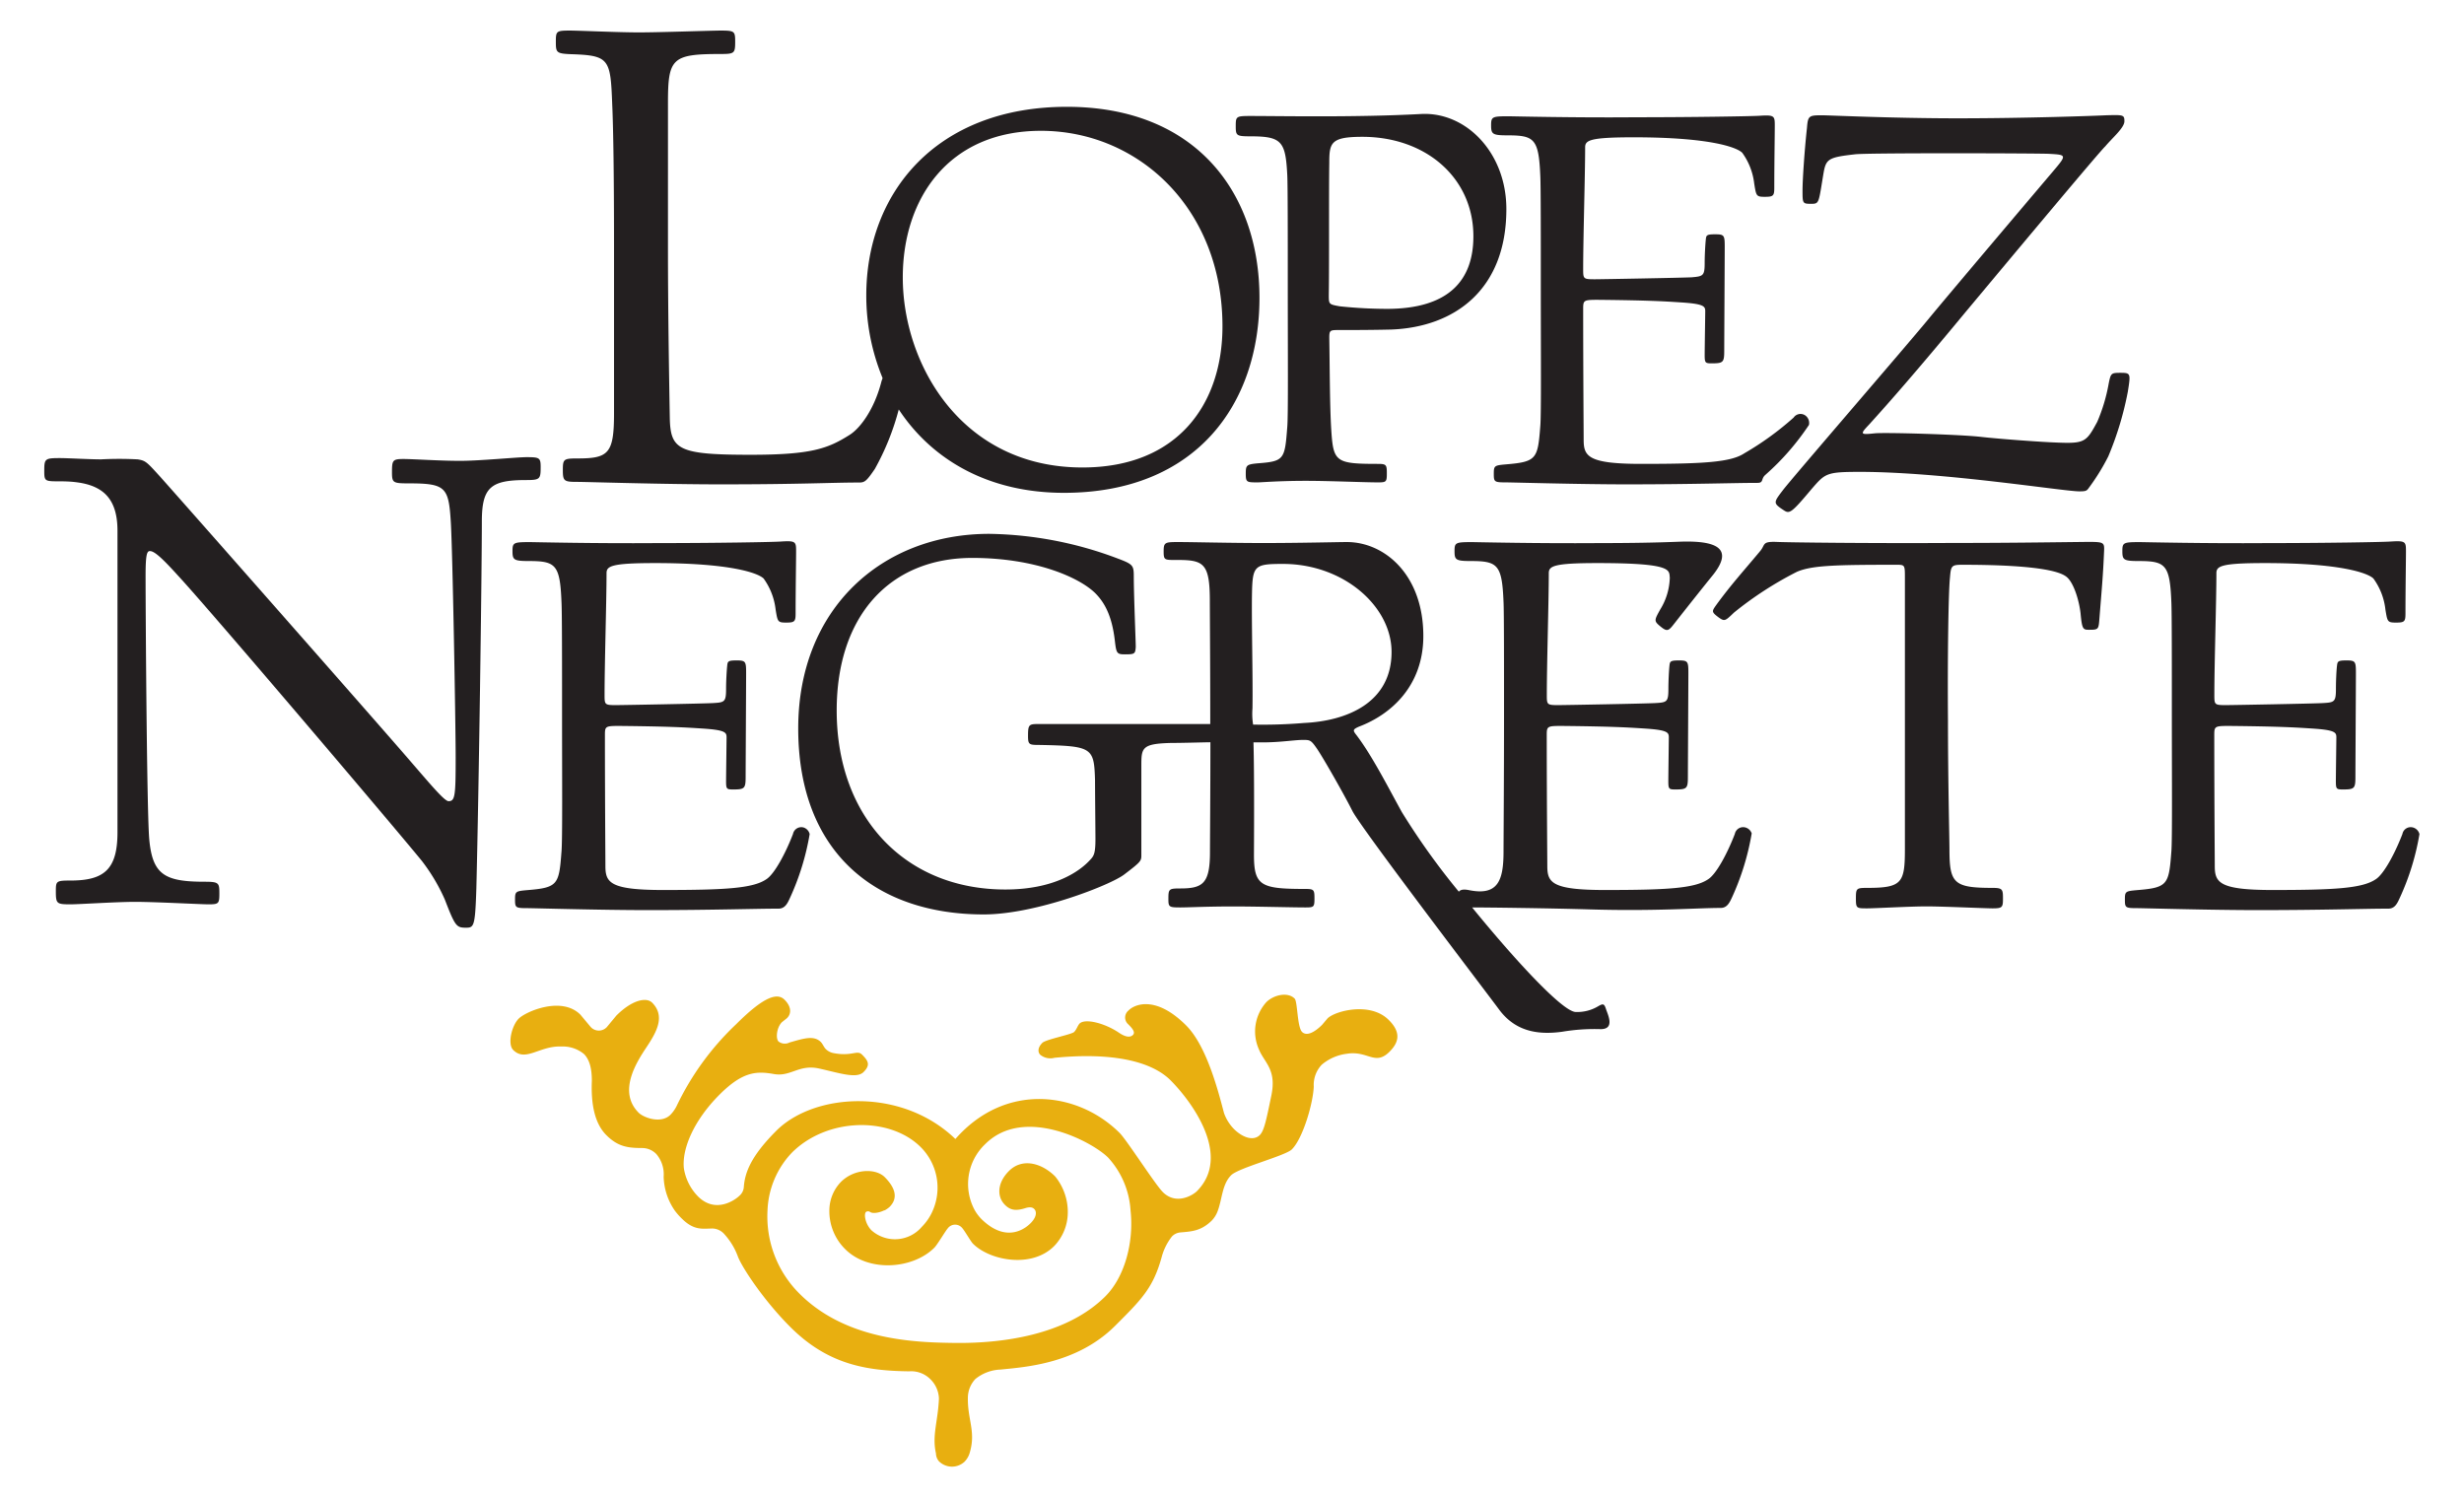
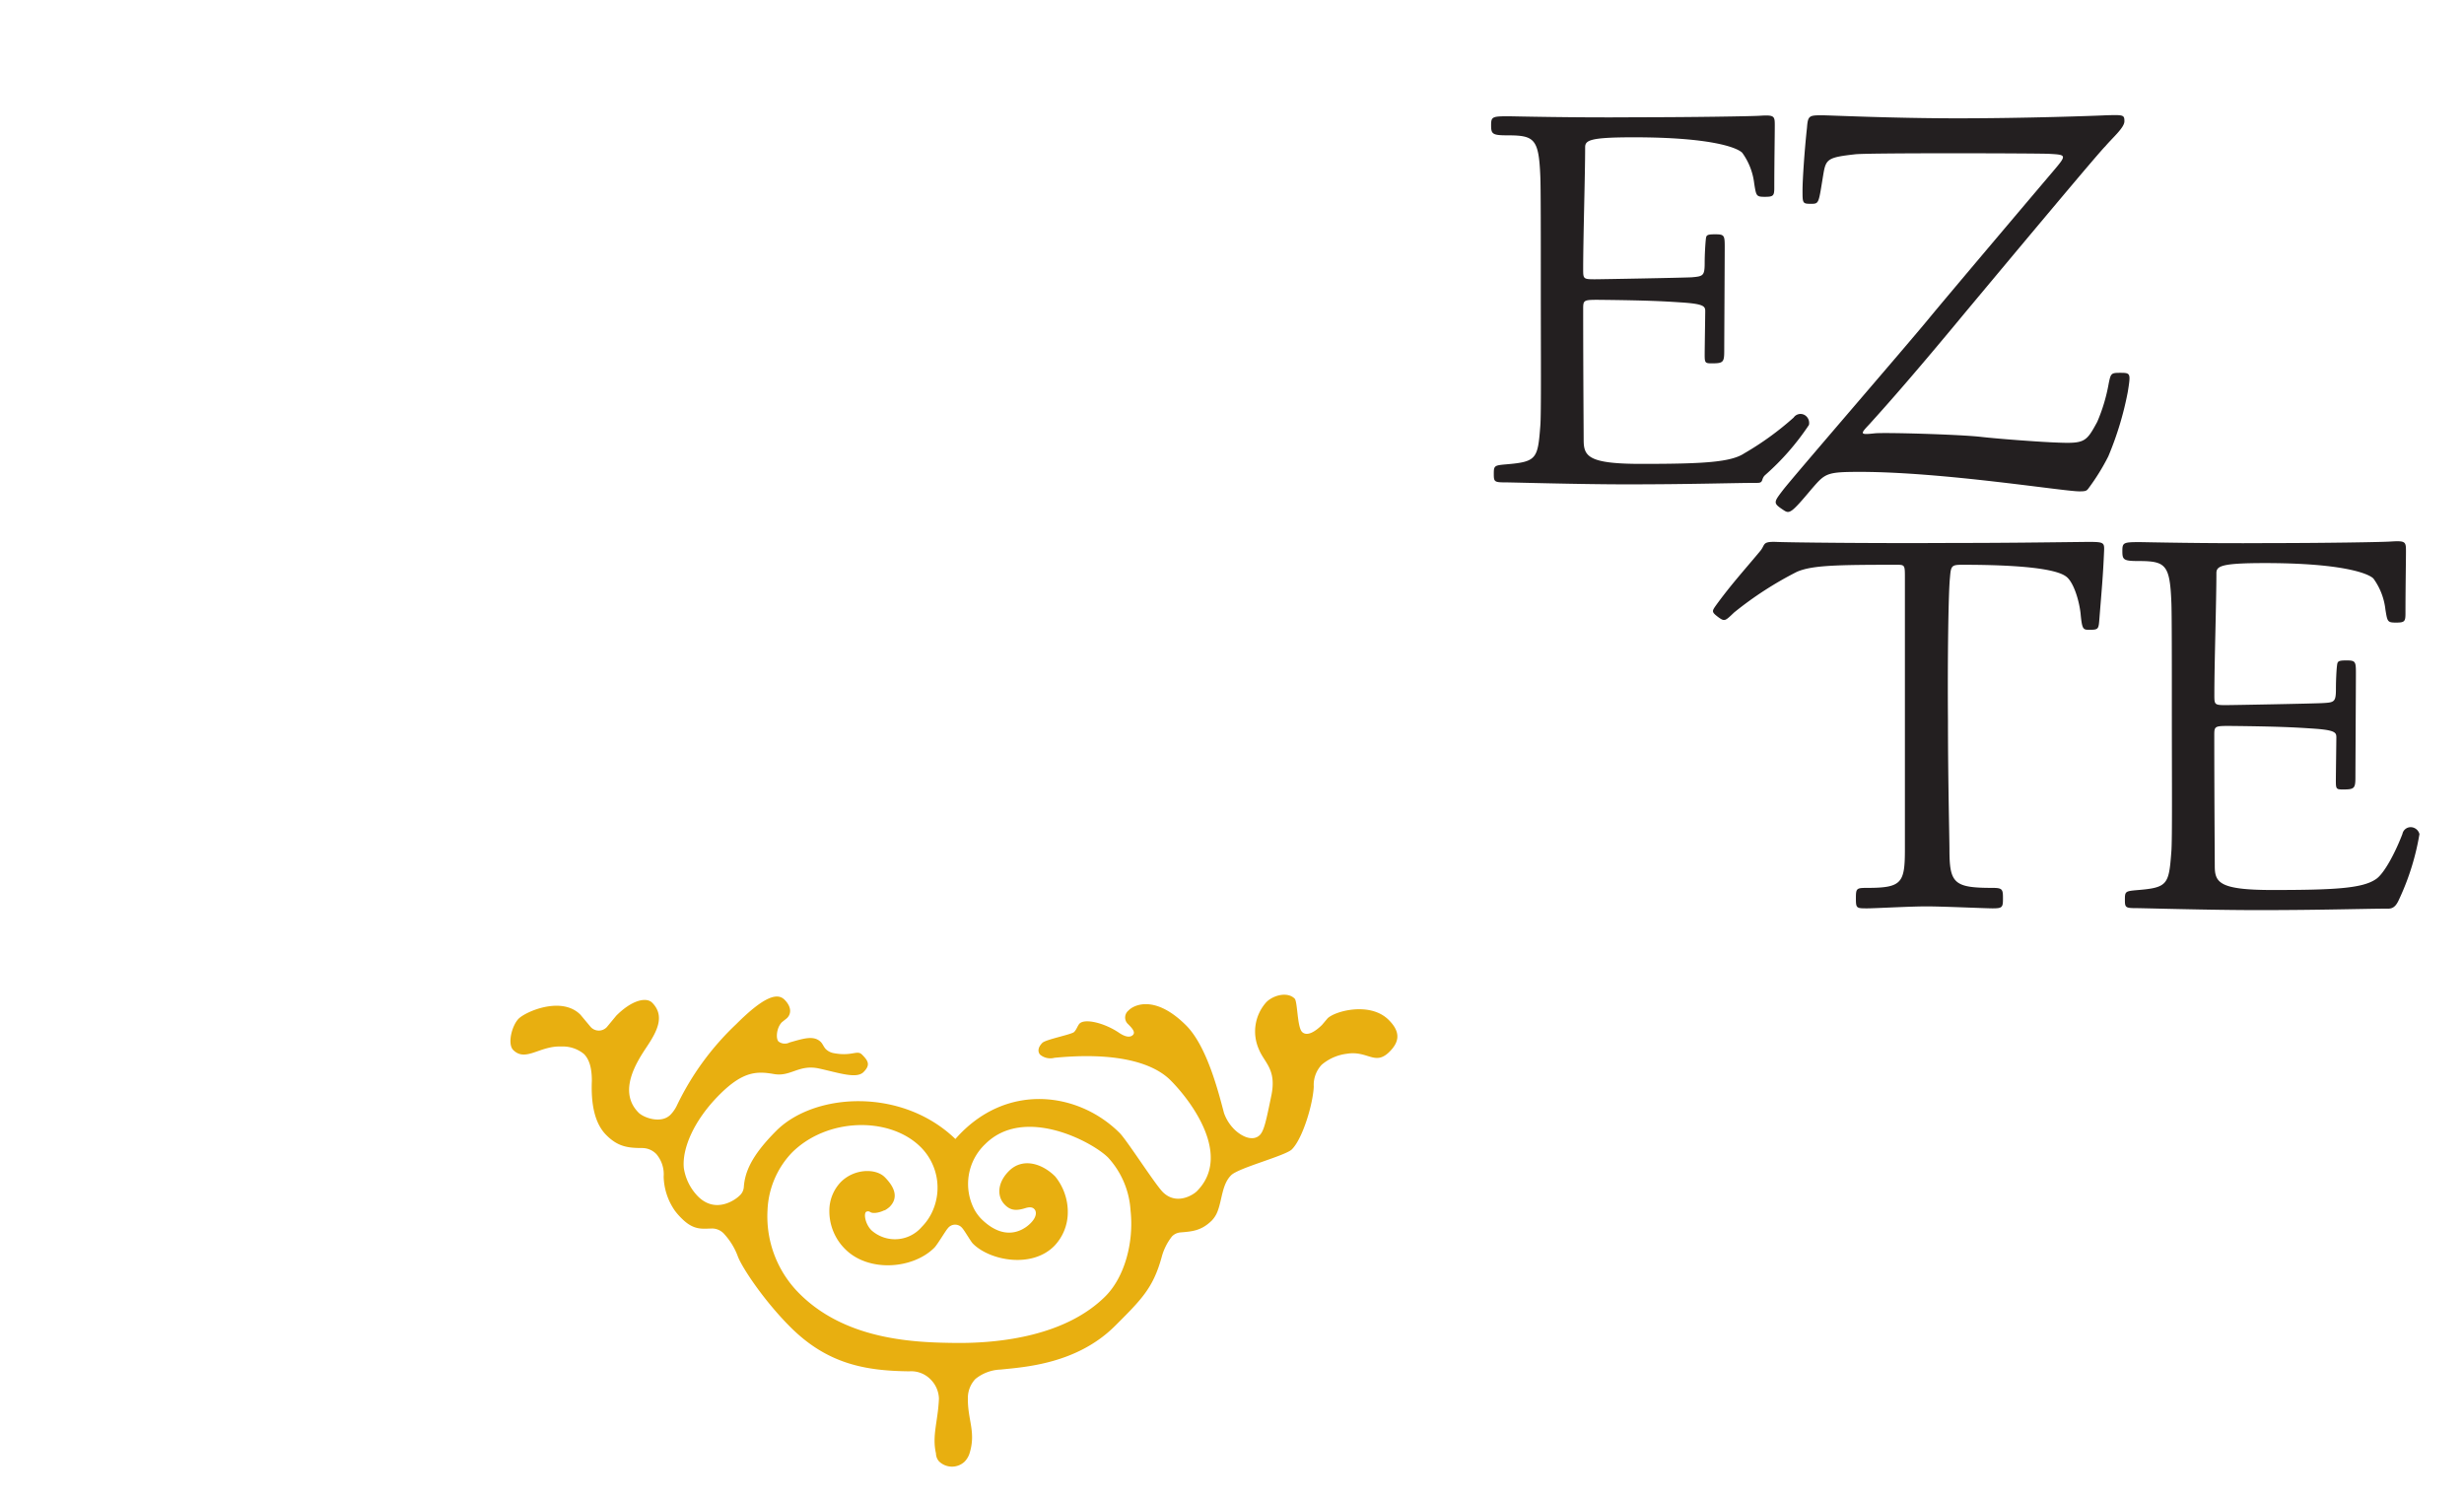
<svg xmlns="http://www.w3.org/2000/svg" id="Layer_1" data-name="Layer 1" viewBox="0 0 349 212.11">
  <defs>
    <style>.cls-1{fill:#231f20;}.cls-2{fill:#e8af10;}</style>
  </defs>
-   <path class="cls-1" d="M76.58,66.14c0-1.3-.18-1.38-2-1.38-1.38,0-6.57.52-9.42.52s-6.74-.26-8-.26c-1.56,0-1.64.17-1.64,1.9,0,1.47.17,1.55,2.33,1.55,5.27,0,5.7.52,6,5.45.26,4.14.69,28.94.69,33.35,0,5.44-.08,6.22-1,6.22-.6,0-2.59-2.41-5.7-6-4.84-5.61-33.62-38.28-35.35-40.18s-1.9-2.07-3-2.24a49.11,49.11,0,0,0-5.18,0c-1.65,0-4.68-.18-5.8-.18-2.16,0-2.24.09-2.24,1.82,0,1.47.08,1.47,2.24,1.47,5.28,0,8.13,1.64,8.13,7V117.9c0,5.27-1.9,6.83-6.66,6.83-2,0-2.07.08-2.07,1.47,0,1.81.09,1.9,2.07,1.9,1.3,0,6.4-.35,9.16-.35,2.94,0,9.25.35,10.37.35,1.47,0,1.56-.09,1.56-1.56S31,124.9,29,124.9c-5.71,0-7.43-1-7.87-6.13-.34-4.24-.51-32.76-.51-37.16,0-2.94.17-3.55.6-3.55.6,0,1.56.78,4.06,3.55,4.41,4.75,30.68,35.68,34.48,40.35A26.37,26.37,0,0,1,63,127.41c1.47,3.8,1.64,4,3,4,1.13,0,1.3-.17,1.47-5.53.35-13.83.78-44.59.78-52.19C68.28,69,69.58,68,74.5,68,76.49,68,76.58,67.87,76.58,66.14Z" />
-   <path class="cls-1" d="M113.8,117.21a1.2,1.2,0,0,0-1.48.92c-1,2.62-2.63,5.74-3.83,6.45-1.91,1.27-5.88,1.49-14.59,1.49-7.51,0-8.15-1.06-8.15-3.4,0-.85-.07-9.92-.07-18.56,0-1.21.07-1.28,2-1.28,7.09.07,9.43.21,11.69.36,3.4.21,3.54.56,3.54,1.27,0,.36-.07,5.46-.07,6.17,0,1.13.07,1.2,1,1.2,1.62,0,1.77-.14,1.77-1.77,0-1.07.07-13.46.07-14.74,0-1.62-.07-1.77-1.35-1.77s-1.27.15-1.34.85-.15,2.13-.15,3.19c0,1.84-.21,1.91-1.84,2-1.34.08-12.82.29-13.75.29-1.62,0-1.62-.07-1.62-1.49,0-4.39.28-13.32.28-17.21,0-1,.71-1.42,6.88-1.42,10.76,0,14.59,1.42,15.37,2.19a9.29,9.29,0,0,1,1.7,4.4c.28,1.7.28,1.84,1.48,1.84s1.35-.14,1.35-1.28c0-3.54.07-7.51.07-8.85s-.07-1.49-2.19-1.35c-1.14.08-9.29.22-17.57.22-8.65.07-17.43-.14-17.93-.14-2.33,0-2.48.07-2.48,1.27s.15,1.41,2.2,1.41c3.9,0,4.53.43,4.74,5.81.08,1.42.08,8.65.08,16.23,0,8.43.07,17.5-.08,19.12-.35,4.68-.49,5.11-4.88,5.46-1.63.14-1.7.21-1.7,1.34s.07,1.21,1.7,1.21c.92,0,10.41.28,17.14.28,9.21,0,15.23-.21,18.49-.21.92,0,1.28-.78,1.63-1.56a36,36,0,0,0,2.77-9A1.29,1.29,0,0,0,113.8,117.21Z" />
-   <path class="cls-1" d="M247.21,117.21a1.2,1.2,0,0,0-1.49.92c-1,2.62-2.62,5.74-3.83,6.45-1.91,1.27-5.88,1.49-14.59,1.49-7.51,0-8.14-1.06-8.14-3.4,0-.85-.08-9.92-.08-18.56,0-1.21.08-1.28,2.06-1.28,7.08.07,9.42.21,11.69.36,3.4.21,3.54.56,3.54,1.27,0,.36-.07,5.46-.07,6.17,0,1.13.07,1.2,1,1.2,1.63,0,1.77-.14,1.77-1.77,0-1.07.07-13.46.07-14.74,0-1.62-.07-1.77-1.34-1.77s-1.28.15-1.35.85-.14,2.13-.14,3.19c0,1.84-.21,1.91-1.84,2-1.35.08-12.83.29-13.75.29-1.63,0-1.63-.07-1.63-1.49,0-4.39.28-13.32.28-17.21,0-1,.72-1.42,6.88-1.42,10.77,0,10.13,1,10.26,2.07a9,9,0,0,1-1.36,4.51c-.83,1.51-.91,1.62,0,2.37s1.14.71,1.84-.18c2.19-2.79,4.66-5.89,5.51-6.93,3.43-4.18,0-4.89-3.64-4.89-1.13,0-4.15.22-12.44.22-8.64.07-17.43-.14-17.92-.14-2.34,0-2.48.07-2.48,1.27s.14,1.41,2.19,1.41c3.9,0,4.54.43,4.75,5.81.07,1.42.07,8.65.07,16.23,0,8.43-.07,17.49-.07,19.12,0,4.2-.85,6.27-4.89,5.46-.78-.16-1.21-.07-1.44.22a100.64,100.64,0,0,1-8.07-11.27c-1.92-3.47-4.32-8.22-6.6-11.13-.35-.49-.28-.63.57-1,4.47-1.7,9.07-5.73,9.07-12.82,0-8.64-5.45-13.31-10.84-13.31-1.13,0-6.65.14-11.76.14-4.89,0-10-.14-12.18-.14-1.84,0-2,.07-2,1.34s.14,1.2,2,1.2c3.68,0,4.54.5,4.54,5.81,0,1.42.06,8.79.06,16.37v1.06l-5.15,0H147c-1.28,0-1.39.13-1.39,1.69,0,1.2.15,1.27,1.49,1.27,7.65.14,7.86.35,8,5,0,1.6.06,7.44.06,8.3,0,2.07-.22,2.43-.77,3-1.42,1.56-5,4.18-12,4.18-14.1,0-23.88-10.13-23.88-25.36,0-13.39,7.51-21.61,19.2-21.61,8.93,0,15.16,2.76,17.43,5,1.27,1.28,2.34,3.12,2.76,6.66.21,1.84.28,2,1.42,2,1.41,0,1.48-.07,1.55-1.06,0-.71-.28-7.44-.28-9.91,0-1.64-.07-1.78-2.34-2.63a53.47,53.47,0,0,0-18.13-3.47c-15.23,0-27.06,10.63-27.06,27.56,0,17.5,10.91,26.35,26.28,26.35,7.37,0,18-4.18,19.91-5.67,2.33-1.77,2.41-1.91,2.41-2.69v-12.6c0-2.63,0-3.23,4.25-3.33,1.58,0,3.68-.07,5.53-.1,0,7.24-.06,14.15-.06,15.54,0,4.46-1,5.17-4.19,5.17-1.63,0-1.7.07-1.7,1.48,0,1.14.07,1.21,1.7,1.21,1.14,0,3.69-.14,7.51-.14,3.33,0,8.29.14,10.2.14,1.21,0,1.28-.07,1.28-1.28s-.07-1.34-1.28-1.34c-6.3,0-7.29-.43-7.29-4.82,0-.92.07-11.26-.07-15.94h1.27c2.56,0,4.53-.35,5.74-.35,1,0,1.13,0,2,1.27s3.75,6.31,5,8.79,19.49,26.36,20.83,28.2c2.2,2.91,5.22,3.58,8.87,3.08a27.8,27.8,0,0,1,5.47-.37c2.07,0,1-2.07.75-2.85s-.42-.78-1.06-.42a5.76,5.76,0,0,1-3.21.84c-1.84,0-8.62-7.36-14.69-14.81,2.09,0,10.55.1,16.71.28,9.22.27,15.24-.21,18.5-.21.92,0,1.27-.78,1.63-1.56a36.06,36.06,0,0,0,2.76-9A1.3,1.3,0,0,0,247.21,117.21Zm-62.51-14.8a70.26,70.26,0,0,1-7.21.23,9.7,9.7,0,0,1-.09-2.29c.07-4.32-.14-12.18-.07-16.22s.36-4.25,4.39-4.25c8.58,0,15.38,6,15.38,12.47C197.1,99.58,190.72,102.13,184.7,102.41Z" />
  <path class="cls-1" d="M295.74,76.76c-6.94.08-11.83.15-19.2.15-11.12.07-23.59-.07-25-.15-2.05-.06-1.44.41-2.29,1.37-2.23,2.68-4.06,4.68-6.15,7.55-.65.92-.72,1,.37,1.81.82.57.9.46,2.16-.74A50.23,50.23,0,0,1,254.51,81c2.12-.92,5.52-1,14.17-1,1.13,0,1.13.07,1.13,1.85v38.46c0,4.75-.42,5.46-5.31,5.46-1.56,0-1.63.06-1.63,1.48s.07,1.42,1.63,1.42c1,0,6-.28,8.36-.28s8.36.28,9.35.28c1.42,0,1.49-.14,1.49-1.42s-.07-1.48-1.49-1.48c-5.46,0-6.09-.64-6.09-5.46,0-1.49-.21-9.7-.21-18.2-.07-8.86.06-18.14.28-20.26.14-1.71.21-1.85,1.77-1.85,12,0,14.09,1.21,14.73,1.7,1,.78,1.78,3.26,2,5.17.21,2.27.35,2.34,1.2,2.34,1.42,0,1.35-.07,1.49-1.84.28-3.54.5-5.81.64-9.28C298.08,76.84,298,76.76,295.74,76.76Z" />
  <path class="cls-1" d="M341.76,117.21a1.19,1.19,0,0,0-1.48.92c-1,2.62-2.63,5.74-3.83,6.45-1.92,1.27-5.88,1.49-14.6,1.49-7.51,0-8.15-1.06-8.15-3.4,0-.85-.07-9.92-.07-18.56,0-1.21.07-1.28,2.06-1.28,7.09.07,9.42.21,11.69.36,3.4.21,3.54.56,3.54,1.27,0,.36-.07,5.46-.07,6.17,0,1.13.07,1.2,1,1.2,1.63,0,1.77-.14,1.77-1.77,0-1.07.07-13.46.07-14.74,0-1.62-.07-1.77-1.34-1.77s-1.27.15-1.35.85-.14,2.13-.14,3.19c0,1.84-.22,1.91-1.84,2-1.35.08-12.83.29-13.75.29-1.63,0-1.63-.07-1.63-1.49,0-4.39.29-13.32.29-17.21,0-1,.7-1.42,6.87-1.42,10.77,0,14.6,1.42,15.37,2.19a9.19,9.19,0,0,1,1.7,4.4c.28,1.7.28,1.84,1.49,1.84s1.35-.14,1.35-1.28c0-3.54.07-7.51.07-8.85s-.07-1.49-2.2-1.35c-1.13.08-9.28.22-17.57.22-8.64.07-17.43-.14-17.92-.14-2.34,0-2.48.07-2.48,1.27s.14,1.41,2.2,1.41c3.89,0,4.53.43,4.74,5.81.07,1.42.07,8.65.07,16.23,0,8.43.07,17.5-.07,19.12-.35,4.68-.5,5.11-4.89,5.46-1.63.14-1.69.21-1.69,1.34s.06,1.21,1.69,1.21c.92,0,10.42.28,17.15.28,9.21,0,15.23-.21,18.49-.21.92,0,1.27-.78,1.62-1.56a35.55,35.55,0,0,0,2.77-9A1.3,1.3,0,0,0,341.76,117.21Z" />
-   <path class="cls-1" d="M177.09,19.31c4.46,0,5,.7,5.24,5.52.07,1.42.07,8.79.07,16.37,0,8.43.07,17.64-.07,19.26-.35,4.61-.42,4.89-4.18,5.17-1.63.15-1.7.29-1.7,1.49s.14,1.21,1.7,1.21c.5,0,3-.22,6.8-.22,3.33,0,8.29.22,10.2.22,1.21,0,1.28-.07,1.28-1.28s-.07-1.34-1.28-1.34c-6,0-6.3-.29-6.59-4.82-.21-3.26-.21-8.5-.28-13,0-1.07.07-1.14,1.28-1.14,1.91,0,4.6,0,7.51-.07,8.92-.35,16.29-5.6,16.29-17.07,0-8-5.74-13.82-12.11-13.46-9.29.5-19.7.28-24.16.28-2,0-2.06.07-2.06,1.42S175.11,19.31,177.09,19.31Zm11.19,3.75c0-2.84.22-3.68,4.68-3.68,9,0,15.73,5.81,15.73,14.09,0,6.17-3.41,10.28-12.26,10.28a64.82,64.82,0,0,1-6.66-.36c-1.56-.28-1.56-.28-1.56-1.63C188.28,37.37,188.21,27.1,188.28,23.06Z" />
-   <path class="cls-1" d="M80.71,7.67c5.58.17,5.76.6,6,7,.17,3.67.26,10.83.26,20.17V58.57c0,5.67-.78,6.37-5.15,6.37-2,0-2.1.09-2.1,1.66s.18,1.66,2.1,1.66c1.31,0,12,.35,20.26.35,11.35,0,15.71-.26,19.64-.26.79,0,1.05-.26,2.19-1.92A36,36,0,0,0,127.3,58C132,65.13,140,69.81,150.69,69.81c18.77,0,27.7-12.61,27.7-27.62s-9.14-27.06-27.28-27.06c-18.49,0-28.41,12.18-28.41,26.71A30.66,30.66,0,0,0,125,53.53c0,.14-.1.3-.15.5-1,3.93-3,6.64-4.54,7.59-3.06,1.93-5.41,2.8-14,2.8-10.22,0-11.35-.7-11.44-5.24-.09-5.33-.26-14.84-.26-24.27V14.65c0-6.38.52-7,7.42-7,2,0,2.1-.09,2.1-1.75,0-1.49-.09-1.57-2.1-1.57-1.14,0-8.64.26-11.53.26s-8.55-.26-9.77-.26c-1.93,0-2,.08-2,1.57S78.78,7.58,80.71,7.67Zm66.72,10.86c13.81,0,25.72,11,25.72,27.69,0,10.91-6.24,20-19.84,20-17.14,0-25.44-14.66-25.44-26.92C127.87,28.09,134.39,18.53,147.43,18.53Z" />
  <path class="cls-1" d="M300.31,52.81c-1.28,0-1.34.07-1.63,1.49a24.4,24.4,0,0,1-1.63,5.46c-1.63,3-1.77,3.11-6.37,2.9-1.63-.07-7-.43-10.13-.78s-13.54-.64-15-.5c-2.06.22-2.13.15-.85-1.2,2.9-3.19,6.87-7.72,13.67-15.94,8.93-10.7,19.12-22.88,19.83-23.52,1-1.2,2.7-2.62,2.7-3.54s-.14-.92-2.63-.85c-1.27.07-11.26.43-21,.43-9.21,0-18.21-.43-19.2-.43-1.85,0-2,.07-2.13,1.77-.35,3.19-.63,7.37-.63,8.85,0,1.85,0,1.92,1.2,1.92s1.06-.07,1.77-4.32c.35-2.06.71-2.27,4.53-2.7,2.2-.21,25.86-.14,27.43-.06,2.47.14,2.54.14.56,2.47-.85,1-14.6,17.22-17.71,21s-19.2,22.39-20.55,24.16-1.42,1.84.07,2.83c.85.57,1.07.5,4-3,1.92-2.2,2.05-2.41,6.8-2.41,11.83,0,28.83,2.76,31.11,2.76.92,0,1.05-.07,1.34-.49a30.39,30.39,0,0,0,2.76-4.47,45.47,45.47,0,0,0,2.76-9.13C301.8,52.88,301.8,52.81,300.31,52.81Z" />
  <path class="cls-1" d="M213.42,19.17c3.9,0,4.53.42,4.75,5.8.07,1.42.07,8.65.07,16.23,0,8.43.07,17.49-.07,19.12-.36,4.68-.5,5.1-4.89,5.46-1.63.14-1.7.21-1.7,1.34s.07,1.21,1.7,1.21c.92,0,10.41.28,17.14.28,9.22,0,15.24-.21,18.5-.21.92,0,.47-.55,1.11-1.12a35.9,35.9,0,0,0,6.19-7.09,1.31,1.31,0,0,0-.44-1.28,1.18,1.18,0,0,0-1.73.24,42.22,42.22,0,0,1-7,5.07c-1.91,1.27-5.88,1.49-14.59,1.49-7.51,0-8.15-1.07-8.15-3.4,0-.86-.07-9.92-.07-18.56,0-1.21.07-1.28,2.05-1.28,7.09.07,9.43.21,11.69.36,3.4.21,3.55.56,3.55,1.27,0,.35-.08,5.46-.08,6.16,0,1.14.08,1.21,1,1.21,1.63,0,1.77-.15,1.77-1.77,0-1.07.07-13.46.07-14.74,0-1.63-.07-1.77-1.35-1.77s-1.27.14-1.34.85-.15,2.13-.15,3.19c0,1.84-.21,1.91-1.83,2.05-1.35.07-12.83.28-13.75.28-1.63,0-1.63-.07-1.63-1.48,0-4.39.28-13.32.28-17.22,0-1,.71-1.41,6.88-1.41,10.77,0,14.59,1.41,15.37,2.19a9.25,9.25,0,0,1,1.7,4.39c.28,1.71.28,1.85,1.49,1.85s1.35-.14,1.35-1.28c0-3.54.07-7.51.07-8.85s-.07-1.49-2.2-1.35c-1.13.07-9.28.21-17.57.21-8.65.08-17.43-.14-17.93-.14-2.33,0-2.48.07-2.48,1.28S211.37,19.17,213.42,19.17Z" />
  <path class="cls-2" d="M196.7,144.48c-2.61-2.62-7.61-1.28-8.67-.22l-.78.92c-.92.91-2.11,1.69-2.82,1s-.63-4.31-1.06-4.73c-1-1-3-.5-4,.5a6.21,6.21,0,0,0-1.06,6.69c.77,1.91,2.54,2.82,1.76,6.56-.7,3.38-1,4.93-1.62,5.57-.92.92-2.47.35-3.67-.84a6.2,6.2,0,0,1-1.41-2.26c-.77-2.89-2.4-9.45-5.36-12.41-4.3-4.31-7.33-3-8.17-2.12a1.27,1.27,0,0,0-.15,1.84c.57.56,1.2,1.2.78,1.62s-1.13.28-2.05-.36c-2-1.33-4.72-2-5.5-1.26-.28.28-.42.84-.78,1.2s-4,1.05-4.5,1.54c-.71.71-.64,1.35-.29,1.7a2.28,2.28,0,0,0,2,.42c8.6-.84,13.89.64,16.43,3.17,3,3,8.74,10.72,3.74,15.73-.57.56-2.9,2-4.8.14-1.13-1.13-5.08-7.33-6.13-8.39-5.86-5.85-16.15-7.26-23.27.85-7.62-7.34-20-6.56-25.39-1.14-3.52,3.53-4.44,5.86-4.58,8a1.8,1.8,0,0,1-.64,1.2c-.49.49-3.31,2.61-5.85.07a7.32,7.32,0,0,1-2-4c-.28-2.83,1.48-6.85,5.08-10.44,3.31-3.31,5.28-3.31,7.68-2.89s3.52-1.42,6.41-.78,5.3,1.48,6.28.5.71-1.56-.21-2.47c-.7-.71-1.41.28-4-.21a2.15,2.15,0,0,1-1.13-.57c-.28-.28-.42-.7-.7-1-1-1-2.47-.5-4.44.06a1.46,1.46,0,0,1-1.56-.14c-.42-.42-.28-2,.5-2.75l.7-.56c.64-.63.64-1.62-.35-2.61s-2.82-.56-6.84,3.46a39,39,0,0,0-8.39,11.49,4.93,4.93,0,0,1-.92,1.34c-1.34,1.34-3.8.42-4.51-.28-3-3-.28-7.19,1.13-9.31s2.68-4.37.78-6.28c-.85-.84-2.9-.35-5.08,1.84l-1.34,1.62a1.55,1.55,0,0,1-2.33-.07l-1.41-1.69c-2.68-2.68-7.76-.42-8.74.56s-1.62,3.6-.78,4.44c1.76,1.76,3.74-.63,6.84-.49a4.71,4.71,0,0,1,3.18,1.06c.77.77,1.12,2,1.12,3.8-.14,3.39.43,6.07,2.05,7.69s3,1.83,5.08,1.83a2.8,2.8,0,0,1,2,.85A4.41,4.41,0,0,1,94,166.68a8.83,8.83,0,0,0,1.57,4.79,9.09,9.09,0,0,0,1,1.14c1.76,1.76,3,1.41,4.37,1.41a2.33,2.33,0,0,1,1.69.84,9.64,9.64,0,0,1,1.9,3.17c.64,1.63,3.74,6.28,7.41,9.94,5.29,5.29,10.71,6.21,16.85,6.28a3.83,3.83,0,0,1,3,1.13,4,4,0,0,1,1.2,2.75c-.14,3.24-1,5.22-.42,7.75A1.73,1.73,0,0,0,133,207a2.62,2.62,0,0,0,3.6.07,3,3,0,0,0,.7-1.12c1-3.11-.28-4.8-.21-8a3.9,3.9,0,0,1,1.06-2.61,6,6,0,0,1,3.59-1.34c3.32-.35,10.79-.77,16.22-6.21,3.74-3.73,5.36-5.35,6.56-9.65a8.07,8.07,0,0,1,1.48-3,1.9,1.9,0,0,1,1.13-.56c1.69-.14,3-.21,4.51-1.69a3.9,3.9,0,0,0,.86-1.42h0c.61-1.67.61-3.73,1.88-5,1.06-1.05,7.68-2.75,8.6-3.66,1.56-1.56,3-6.49,3.1-8.89a4.16,4.16,0,0,1,1.13-3.1,6.75,6.75,0,0,1,3.53-1.55c3-.5,4,1.76,6.06-.28C198,147.79,198.61,146.37,196.7,144.48Zm-40.12,39.13c-5.57,5.56-14.74,6.69-21.29,6.62-5.43-.07-15.37-.28-22.07-7a15.43,15.43,0,0,1-4.51-11.78h0a12.53,12.53,0,0,1,3.45-8.17c5-5,13.89-5.15,18.26-.78a8.12,8.12,0,0,1,1.71,8.95h0a7.46,7.46,0,0,1-1.57,2.34,5,5,0,0,1-7.12.49c-.85-.85-1.13-2.26-.78-2.61a.52.52,0,0,1,.57,0c.39.29,1.33.11,2-.22h.07a3.64,3.64,0,0,0,.7-.49c1.27-1.27.78-2.75-.7-4.23-1.28-1.26-4.31-1.2-6.21.71a5.85,5.85,0,0,0-1.62,4v0a7.55,7.55,0,0,0,2.25,5.51c3.32,3.31,9.59,2.82,12.62-.21.43-.43,1.63-2.47,1.91-2.75a1.29,1.29,0,0,1,2-.08c.35.36,1.28,2,1.56,2.26,2.39,2.4,8.31,3.53,11.49.35a6.87,6.87,0,0,0,1.94-4.68h0v-.06c0-.1,0-.21,0-.32h0a8,8,0,0,0-1.78-4.81c-1.9-1.9-4.66-2.68-6.56-.77-1.62,1.62-1.76,3.59-.56,4.79.84.85,1.69.85,3,.43.56-.15.92-.08,1.13.14a.7.7,0,0,1,.15.19h0c.23.44.08,1.11-.65,1.84-.35.35-3.17,3.17-7-.63a6.17,6.17,0,0,1-.9-1.2h0a7.78,7.78,0,0,1,1.47-9.37c5.5-5.5,15.16-.35,17.41,1.9a12.16,12.16,0,0,1,3.18,7.49h0C160.63,176,159.28,180.9,156.58,183.61Z" />
</svg>